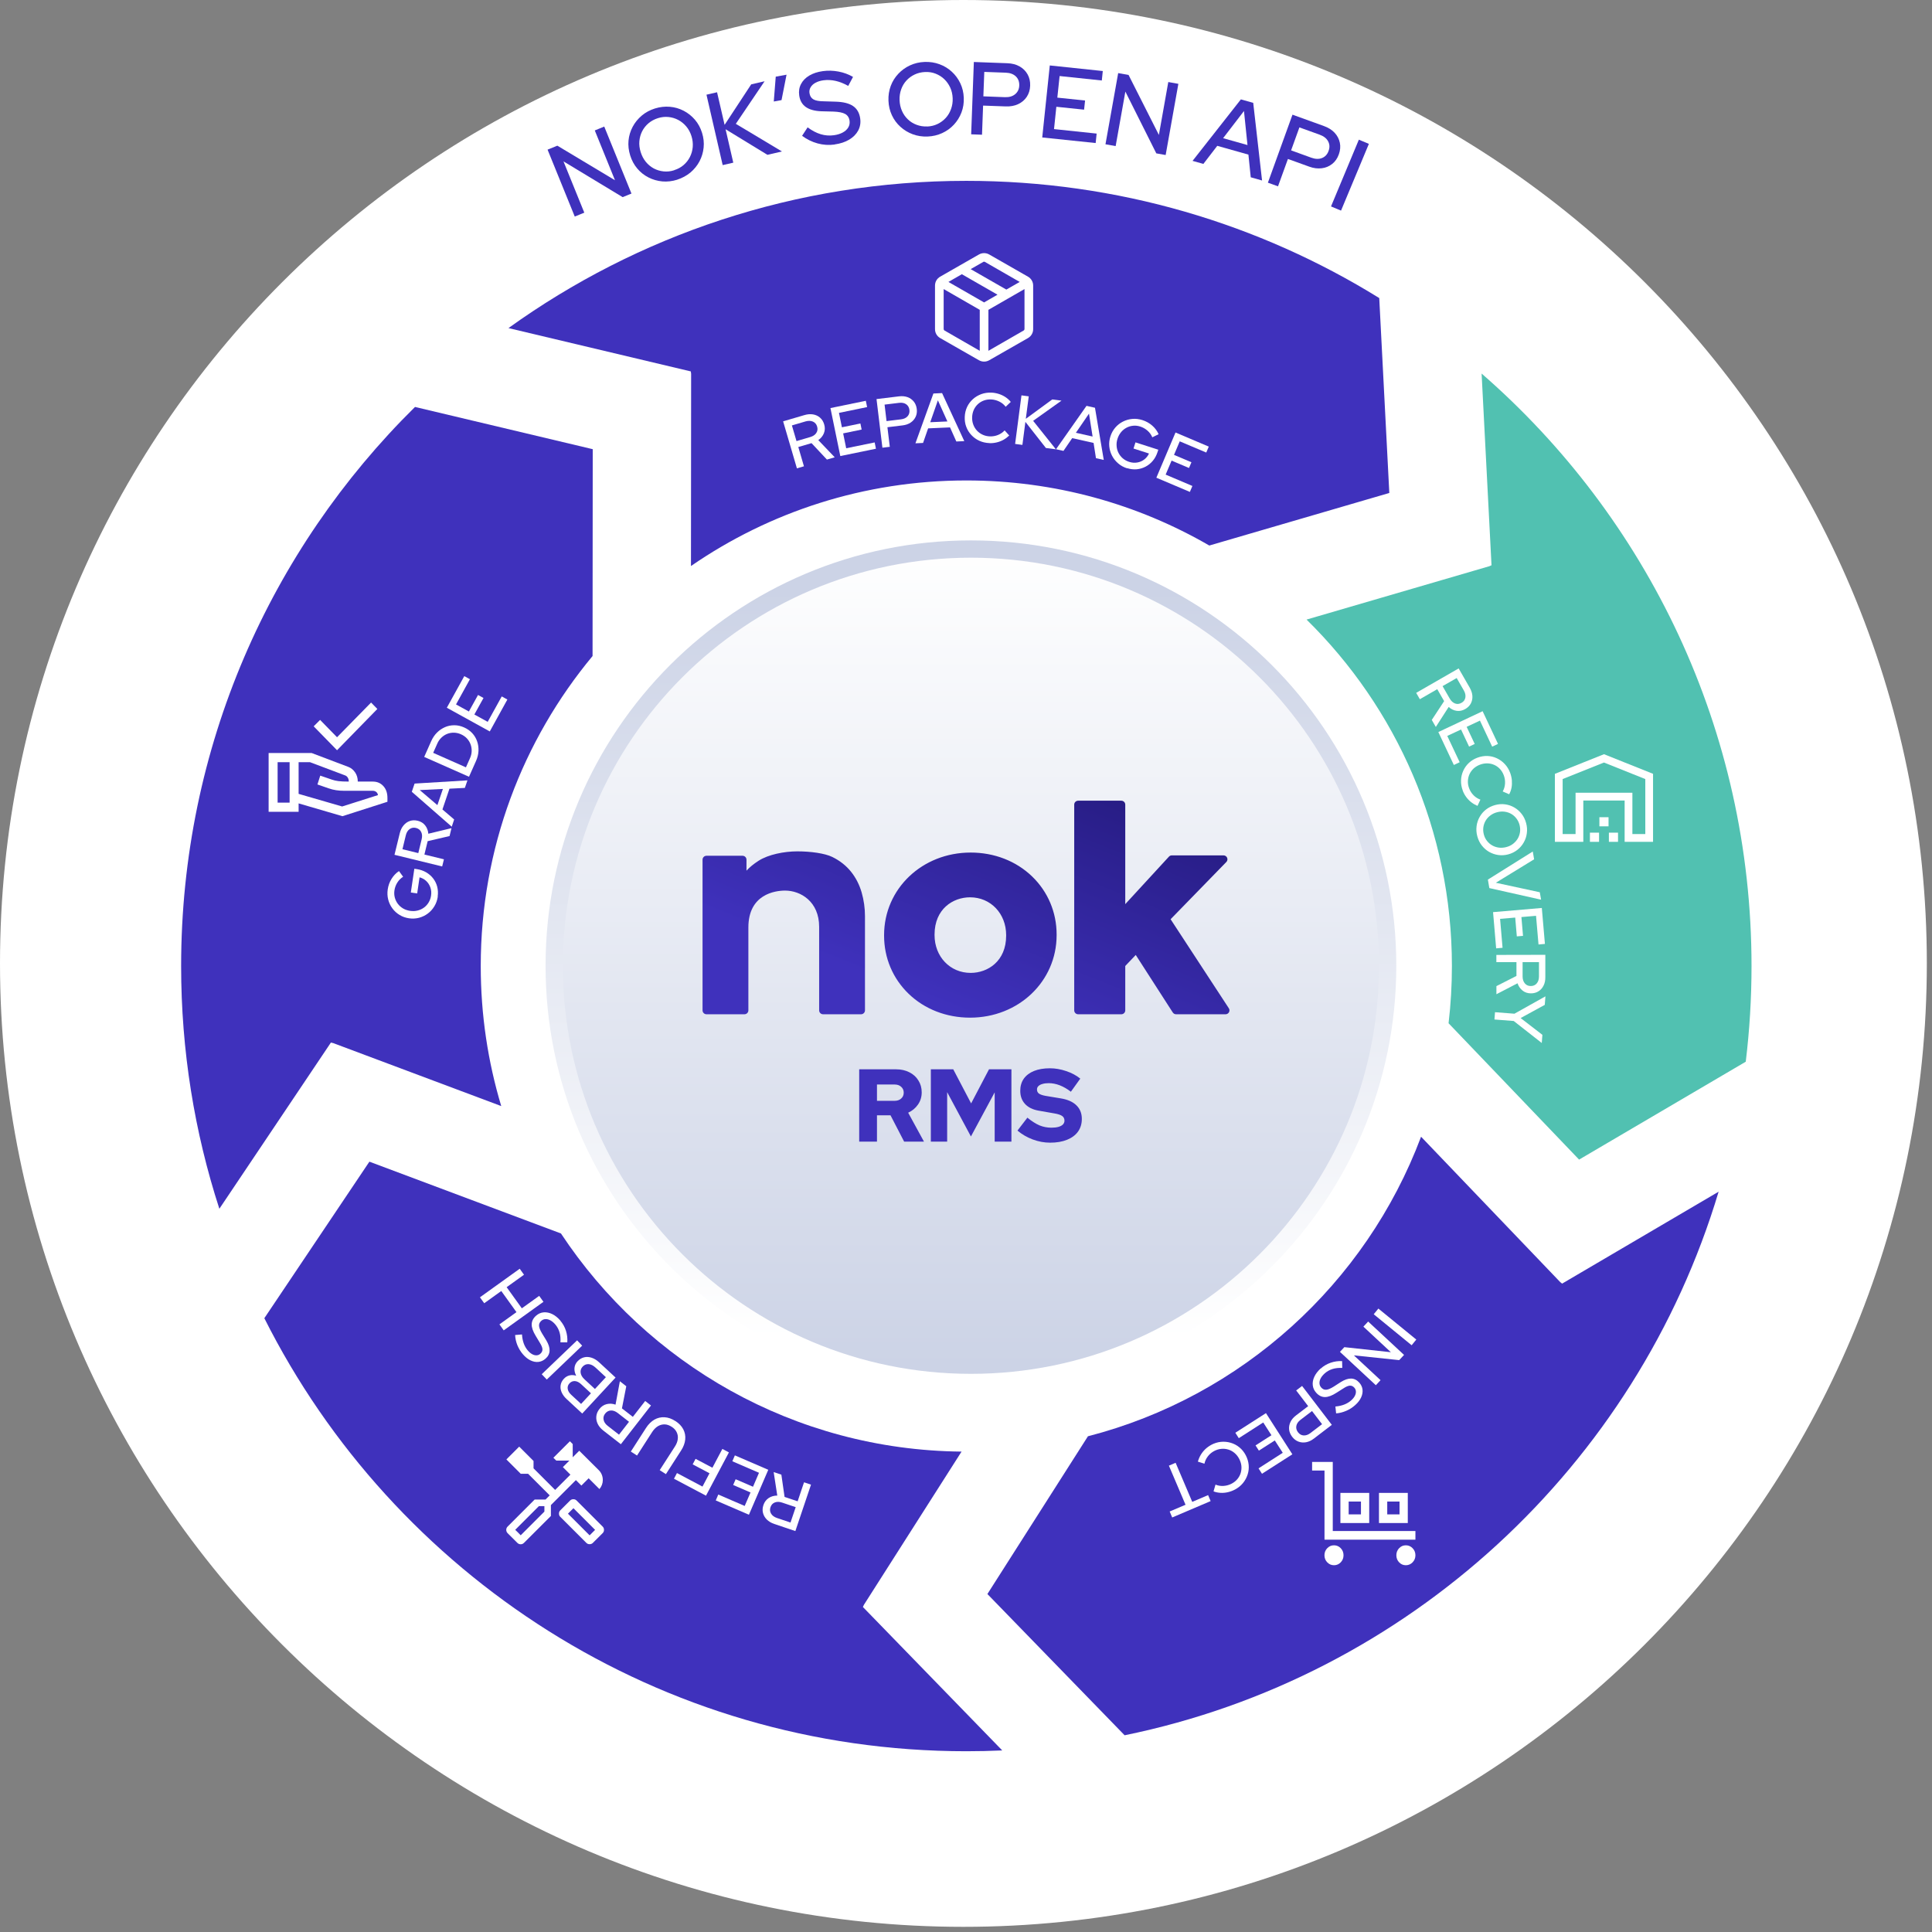
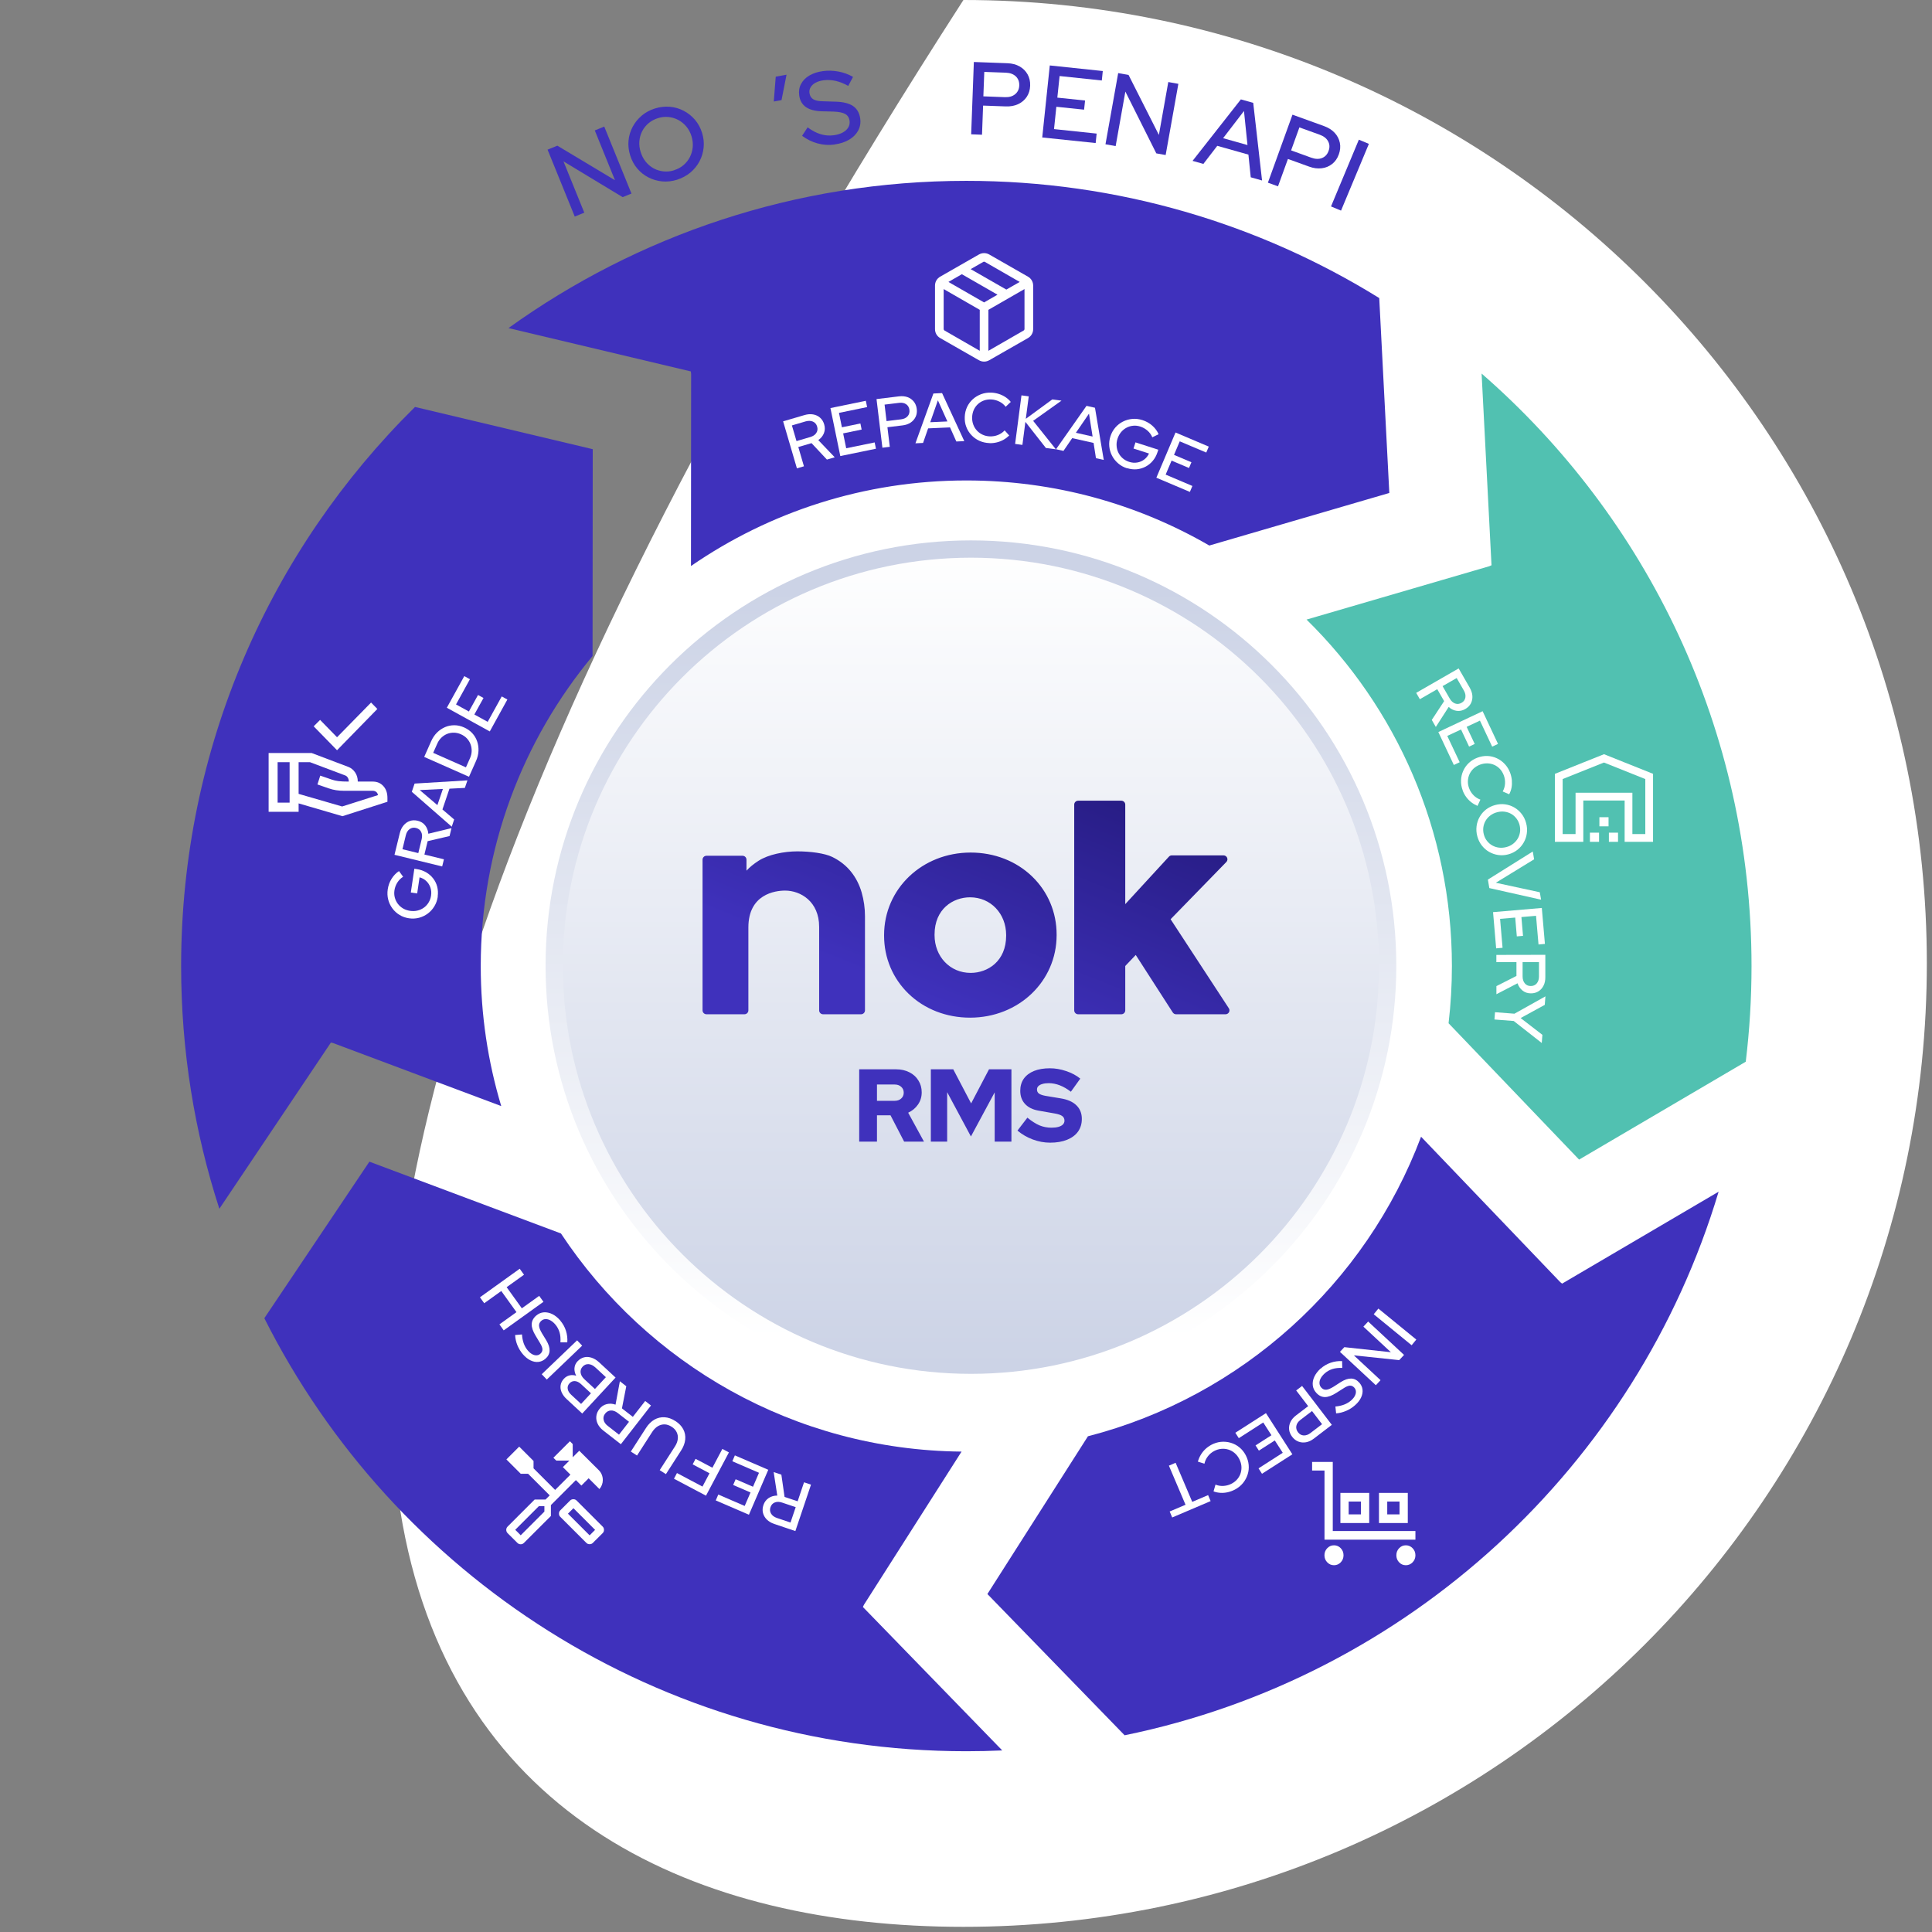
<svg xmlns="http://www.w3.org/2000/svg" width="374" height="374" viewBox="0 0 374 374" fill="none">
  <rect x="0" y="0" width="374" height="374" fill="#808080" stroke="none" />
-   <path d="M186.5 373C289.501 373 373 289.501 373 186.5C373 83.499 289.501 0 186.5 0C83.499 0 0 83.499 0 186.5C0 289.501 83.499 373 186.5 373Z" fill="white" />
+   <path d="M186.5 373C289.501 373 373 289.501 373 186.5C373 83.499 289.501 0 186.5 0C0 289.501 83.499 373 186.5 373Z" fill="white" />
  <path d="M194.017 338.852L167.271 311.32L167.041 311.087L167.239 310.66L186.14 281.004C153.736 280.692 125.254 263.985 108.591 238.778L71.508 224.878L51.171 255.18C76.16 304.895 127.628 339.008 187.063 339.008C189.394 339.008 191.712 338.956 194.017 338.852Z" fill="#3F31BC" />
  <path d="M93.063 187.008C93.063 196.432 94.45 205.532 97.031 214.115L64.512 201.926L64.054 201.821L63.874 202.094L42.464 233.994C37.66 219.197 35.063 203.406 35.063 187.008C35.063 144.652 52.388 106.343 80.337 78.779L114.742 86.954L114.709 126.997C101.191 143.277 93.063 164.194 93.063 187.008Z" fill="#3F31BC" />
  <path d="M133.759 109.572C148.907 99.125 167.271 93.008 187.063 93.008C204.2 93.008 220.265 97.594 234.099 105.605L268.945 95.431L266.996 57.698C243.774 43.313 216.388 35.008 187.063 35.008C153.987 35.008 123.379 45.573 98.428 63.512L133.409 71.823L133.728 71.896L133.79 72.363L133.759 109.572Z" fill="#3F31BC" />
  <path d="M281.063 187.008C281.063 160.744 270.291 136.995 252.925 119.939L288.301 109.611L288.732 109.421L288.712 109.094L286.812 72.314C318.827 100.181 339.063 141.231 339.063 187.008C339.063 193.277 338.684 199.457 337.946 205.527L305.683 224.478L280.417 198.084C280.844 194.452 281.063 190.756 281.063 187.008Z" fill="#51C1B1" />
  <path d="M332.693 230.69C316.791 283.782 272.648 324.672 217.706 335.918L191.143 308.574L210.606 278.036C240.366 270.361 264.417 248.477 275.092 220.05L302.032 248.193L302.399 248.487L302.68 248.319L332.693 230.69Z" fill="#3F31BC" />
  <path d="M187.955 269.298C233.431 269.298 270.298 232.431 270.298 186.955C270.298 141.478 233.431 104.612 187.955 104.612C142.478 104.612 105.612 141.478 105.612 186.955C105.612 232.431 142.478 269.298 187.955 269.298Z" fill="url(#paint0_linear_1449_383)" />
  <path d="M187.955 265.951C231.583 265.951 266.951 230.583 266.951 186.955C266.951 143.327 231.583 107.959 187.955 107.959C144.327 107.959 108.959 143.327 108.959 186.955C108.959 230.583 144.327 265.951 187.955 265.951Z" fill="url(#paint1_linear_1449_383)" />
  <path d="M302.5 161.462H305V153.462H316V161.462H318.5V150.812L310.5 147.612L302.5 150.812V161.462ZM301 162.961V149.798L310.5 146L320 149.798V162.961H314.5V154.961H306.5V162.961H301ZM307.779 162.961V161.192H309.548V162.961H307.779ZM309.615 159.961V158.192H311.385V159.961H309.615ZM311.452 162.961V161.192H313.221V162.961H311.452Z" fill="white" />
  <path d="M189.662 67.909V59.978L182.676 55.958V63.696C182.676 63.753 182.691 63.806 182.719 63.856C182.748 63.906 182.791 63.949 182.848 63.984L189.662 67.909ZM191.338 67.909L198.152 63.984C198.209 63.949 198.252 63.906 198.281 63.856C198.309 63.806 198.324 63.753 198.324 63.696V55.958L191.338 59.978V67.909ZM189.49 69.727L182.01 65.448C181.692 65.265 181.444 65.022 181.267 64.717C181.089 64.412 181 64.077 181 63.713V55.287C181 54.923 181.089 54.588 181.267 54.283C181.444 53.978 181.692 53.735 182.01 53.553L189.49 49.273C189.808 49.091 190.145 49 190.5 49C190.855 49 191.192 49.091 191.51 49.273L198.99 53.553C199.308 53.735 199.556 53.978 199.733 54.283C199.911 54.588 200 54.923 200 55.287V63.713C200 64.077 199.911 64.412 199.733 64.717C199.556 65.022 199.308 65.265 198.99 65.448L191.51 69.727C191.192 69.909 190.855 70 190.5 70C190.145 70 189.808 69.909 189.49 69.727ZM194.809 56.056L197.402 54.578L190.672 50.709C190.615 50.673 190.557 50.656 190.5 50.656C190.443 50.656 190.385 50.673 190.328 50.709L187.901 52.098L194.809 56.056ZM190.5 58.543L193.099 57.047L186.197 53.083L183.598 54.578L190.5 58.543Z" fill="white" />
  <path d="M65.244 145.231L60.722 140.601L61.964 139.359L65.244 142.718L71.834 136L73.046 137.242L65.244 145.231ZM66.291 158L57.806 155.521V157.154H52V145.766H60.316L67.426 148.456C67.953 148.655 68.39 149.009 68.739 149.515C69.087 150.022 69.261 150.617 69.261 151.3H72.164C72.998 151.3 73.679 151.589 74.207 152.168C74.736 152.746 75 153.509 75 154.456V155.21L66.291 158ZM53.742 155.37H56.064V147.55H53.742V155.37ZM66.233 156.12L73.165 153.921C73.129 153.657 73.017 153.451 72.828 153.304C72.64 153.157 72.419 153.084 72.164 153.084H66.657C66.095 153.084 65.564 153.046 65.065 152.97C64.567 152.895 64.07 152.77 63.576 152.594L61.45 151.858L61.995 150.148L64.25 150.921C64.621 151.055 65.046 151.151 65.525 151.211C66.005 151.27 66.669 151.3 67.519 151.3C67.519 151.006 67.455 150.752 67.325 150.539C67.196 150.325 67.025 150.181 66.814 150.106L60.021 147.55H57.806V153.678L66.233 156.12Z" fill="white" />
  <path d="M256.4 298.048V284.672H254V283H258V296.376H274V298.048H256.4ZM258.236 303C257.724 303 257.289 302.812 256.929 302.436C256.57 302.06 256.39 301.605 256.39 301.071C256.39 300.536 256.57 300.081 256.929 299.705C257.289 299.329 257.724 299.142 258.236 299.142C258.747 299.142 259.183 299.329 259.543 299.705C259.902 300.081 260.082 300.536 260.082 301.071C260.082 301.605 259.902 302.06 259.543 302.436C259.183 302.812 258.747 303 258.236 303ZM259.477 294.833V289.002H265.056V294.833H259.477ZM261.077 293.161H263.456V290.674H261.077V293.161ZM266.944 294.833V289.002H272.523V294.833H266.944ZM268.544 293.161H270.923V290.674H268.544V293.161ZM272.143 303C271.632 303 271.198 302.812 270.842 302.436C270.486 302.06 270.308 301.605 270.308 301.071C270.308 300.536 270.486 300.081 270.842 299.705C271.198 299.329 271.632 299.142 272.143 299.142C272.653 299.142 273.091 299.329 273.454 299.705C273.818 300.081 274 300.536 274 301.071C274 301.605 273.818 302.06 273.454 302.436C273.091 302.812 272.653 303 272.143 303Z" fill="white" />
  <path d="M114.138 298.927C114.018 298.927 113.906 298.908 113.802 298.869C113.698 298.831 113.599 298.765 113.506 298.671L108.463 293.638C108.37 293.545 108.304 293.446 108.265 293.342C108.227 293.238 108.208 293.126 108.208 293.006C108.208 292.885 108.227 292.773 108.265 292.669C108.304 292.565 108.37 292.467 108.463 292.373L110.358 290.479C110.451 290.385 110.55 290.319 110.654 290.281C110.758 290.242 110.87 290.223 110.99 290.223C111.111 290.223 111.223 290.242 111.327 290.281C111.431 290.319 111.529 290.385 111.623 290.479L116.665 295.521C116.759 295.615 116.825 295.713 116.863 295.817C116.902 295.921 116.921 296.033 116.921 296.154C116.921 296.274 116.902 296.386 116.863 296.49C116.825 296.594 116.759 296.693 116.665 296.786L114.771 298.671C114.677 298.765 114.579 298.831 114.475 298.869C114.371 298.908 114.259 298.927 114.138 298.927ZM114.138 297.215L115.2 296.154L111.006 291.96L109.944 293.021L114.138 297.215ZM100.798 298.942C100.678 298.942 100.563 298.92 100.454 298.877C100.345 298.833 100.244 298.765 100.15 298.671L98.271 296.802C98.177 296.708 98.109 296.607 98.065 296.498C98.022 296.389 98 296.274 98 296.154C98 296.033 98.022 295.92 98.065 295.812C98.109 295.705 98.177 295.605 98.271 295.511L103.494 290.288H105.6L106.412 289.477L102.229 285.294H100.804L98.029 282.519L100.508 280.04L103.283 282.815V284.24L107.465 288.423L110.423 285.465L108.963 284.006L110.229 282.74H107.683L107.127 282.194L110.321 279L110.867 279.546V282.102L112.133 280.837L115.894 284.579C116.158 284.837 116.357 285.13 116.491 285.46C116.625 285.789 116.692 286.138 116.692 286.506C116.692 286.829 116.636 287.14 116.525 287.439C116.413 287.739 116.251 288.011 116.038 288.256L113.952 286.169L112.542 287.579L111.483 286.519L106.644 291.358V293.467L101.431 298.671C101.337 298.765 101.238 298.833 101.135 298.877C101.031 298.92 100.919 298.942 100.798 298.942ZM100.798 297.206L105.385 292.619V291.558H104.323L99.737 296.144L100.798 297.206ZM100.798 297.206L99.737 296.144L100.275 296.667L100.798 297.206Z" fill="white" />
  <g clip-path="url(#clip0_1449_383)">
    <path d="M111.27 41.94L106 28.97L107.89 28.2L119.05 34.89L115.14 25.25L116.97 24.5L122.24 37.47L120.53 38.16L109.08 31.24L113.11 41.17L111.26 41.92L111.27 41.94Z" fill="#3F31BC" />
    <path d="M131.09 34.79C130.12 35.09 129.16 35.2 128.22 35.12C127.27 35.03 126.38 34.78 125.54 34.35C124.7 33.92 123.97 33.35 123.36 32.62C122.75 31.9 122.29 31.05 121.99 30.08C121.69 29.11 121.58 28.16 121.67 27.21C121.76 26.27 122.03 25.38 122.47 24.55C122.91 23.72 123.5 23 124.23 22.38C124.96 21.76 125.81 21.31 126.78 21C127.75 20.7 128.71 20.59 129.66 20.67C130.62 20.75 131.51 21.01 132.34 21.44C133.17 21.87 133.9 22.45 134.52 23.17C135.14 23.89 135.6 24.74 135.9 25.7C136.2 26.66 136.31 27.62 136.21 28.57C136.11 29.51 135.85 30.4 135.41 31.23C134.97 32.06 134.38 32.78 133.65 33.4C132.91 34.01 132.06 34.47 131.1 34.78L131.09 34.79ZM130.53 32.93C131.22 32.72 131.82 32.39 132.33 31.95C132.84 31.51 133.25 30.99 133.55 30.4C133.85 29.81 134.04 29.16 134.1 28.47C134.16 27.77 134.08 27.07 133.86 26.36C133.63 25.63 133.3 25.01 132.85 24.48C132.4 23.95 131.89 23.53 131.3 23.22C130.71 22.91 130.08 22.72 129.41 22.65C128.74 22.58 128.06 22.65 127.37 22.87C126.67 23.09 126.06 23.42 125.54 23.86C125.02 24.3 124.61 24.82 124.31 25.41C124.01 26 123.83 26.64 123.77 27.33C123.71 28.02 123.8 28.72 124.02 29.43C124.25 30.16 124.58 30.79 125.02 31.33C125.46 31.87 125.98 32.29 126.56 32.61C127.15 32.92 127.78 33.11 128.46 33.18C129.14 33.25 129.83 33.18 130.53 32.95V32.93Z" fill="#3F31BC" />
-     <path d="M139.9 31.97L136.76 18.33L138.81 17.86L140.27 24.17L145.42 16.33L148.01 15.73L142.44 23.97L151.37 29.32L148.56 29.97L140.46 25.02L141.95 31.49L139.9 31.96V31.97Z" fill="#3F31BC" />
    <path d="M149.79 19.65L150.17 14.84L152.26 14.46L151.29 19.38L149.79 19.65Z" fill="#3F31BC" />
    <path d="M161.561 27.98C160.451 28.13 159.351 28.06 158.261 27.76C157.171 27.46 156.181 26.97 155.271 26.29L156.341 24.65C157.191 25.29 158.041 25.73 158.871 25.98C159.701 26.23 160.551 26.3 161.411 26.18C162.081 26.09 162.661 25.91 163.141 25.65C163.621 25.39 163.981 25.06 164.211 24.67C164.441 24.28 164.521 23.85 164.461 23.4C164.381 22.78 164.091 22.33 163.611 22.06C163.131 21.79 162.371 21.64 161.351 21.6L158.981 21.54C157.681 21.49 156.681 21.21 155.971 20.7C155.261 20.19 154.841 19.44 154.711 18.45C154.601 17.66 154.711 16.93 155.061 16.27C155.401 15.61 155.941 15.06 156.661 14.63C157.381 14.2 158.261 13.91 159.281 13.77C160.281 13.63 161.291 13.66 162.311 13.85C163.331 14.04 164.261 14.39 165.131 14.89L164.201 16.63C162.551 15.7 160.961 15.34 159.431 15.54C158.821 15.62 158.311 15.78 157.881 16.01C157.451 16.24 157.141 16.53 156.931 16.88C156.721 17.22 156.641 17.6 156.701 18.01C156.781 18.58 157.031 18.98 157.451 19.23C157.871 19.48 158.541 19.6 159.441 19.61L161.731 19.68C163.231 19.72 164.361 20 165.141 20.53C165.911 21.06 166.371 21.86 166.521 22.95C166.641 23.8 166.501 24.57 166.131 25.27C165.751 25.97 165.181 26.56 164.391 27.03C163.601 27.5 162.671 27.81 161.571 27.96L161.561 27.98Z" fill="#3F31BC" />
-     <path d="M179.55 26.43C178.54 26.47 177.58 26.32 176.69 25.99C175.8 25.66 175 25.18 174.3 24.54C173.6 23.91 173.05 23.16 172.65 22.3C172.25 21.44 172.03 20.51 171.99 19.49C171.95 18.48 172.1 17.53 172.43 16.64C172.76 15.75 173.25 14.97 173.9 14.28C174.55 13.59 175.3 13.05 176.17 12.65C177.04 12.25 177.97 12.03 178.99 11.99C180 11.95 180.96 12.1 181.86 12.43C182.76 12.76 183.56 13.24 184.25 13.88C184.94 14.51 185.49 15.26 185.9 16.12C186.31 16.98 186.53 17.91 186.57 18.93C186.61 19.94 186.46 20.89 186.12 21.78C185.78 22.67 185.29 23.45 184.65 24.14C184.01 24.83 183.25 25.37 182.38 25.77C181.51 26.17 180.57 26.39 179.55 26.43ZM179.49 24.49C180.21 24.46 180.87 24.3 181.48 24.01C182.09 23.72 182.62 23.33 183.07 22.84C183.52 22.35 183.86 21.78 184.1 21.12C184.34 20.46 184.45 19.76 184.42 19.02C184.39 18.26 184.23 17.57 183.94 16.94C183.65 16.31 183.26 15.77 182.78 15.31C182.3 14.85 181.74 14.51 181.11 14.26C180.48 14.01 179.81 13.91 179.09 13.94C178.36 13.97 177.68 14.13 177.07 14.42C176.45 14.71 175.92 15.1 175.47 15.59C175.02 16.08 174.68 16.65 174.45 17.3C174.22 17.95 174.11 18.65 174.14 19.39C174.17 20.15 174.33 20.85 174.61 21.48C174.89 22.12 175.28 22.66 175.76 23.12C176.24 23.58 176.8 23.92 177.44 24.16C178.08 24.4 178.76 24.51 179.49 24.48V24.49Z" fill="#3F31BC" />
    <path d="M188 25.99L188.52 12L195 12.24C195.92 12.27 196.71 12.48 197.38 12.86C198.05 13.24 198.56 13.75 198.92 14.39C199.28 15.03 199.45 15.76 199.42 16.59C199.39 17.42 199.17 18.13 198.76 18.75C198.35 19.36 197.8 19.83 197.1 20.16C196.4 20.49 195.6 20.63 194.69 20.6L190.31 20.44L190.1 26.08L188 26V25.99ZM190.37 18.65L194.53 18.81C195.36 18.84 196.02 18.65 196.52 18.23C197.02 17.81 197.29 17.25 197.31 16.53C197.33 15.81 197.11 15.23 196.64 14.78C196.17 14.34 195.52 14.1 194.7 14.07L190.54 13.92L190.36 18.66L190.37 18.65Z" fill="#3F31BC" />
    <path d="M201.76 26.59L203.22 12.67L213.48 13.75L213.29 15.58L205.12 14.72L204.68 18.9L210.05 19.46L209.86 21.23L204.49 20.67L204.04 24.99L212.29 25.86L212.1 27.69L201.76 26.61V26.59Z" fill="#3F31BC" />
    <path d="M214 27.93L216.46 14.15L218.47 14.51L224.34 26.12L226.16 15.88L228.11 16.23L225.65 30.01L223.84 29.69L217.85 17.73L215.97 28.28L214 27.93Z" fill="#3F31BC" />
    <path d="M230.851 31.15L240.211 19.24L242.601 19.91L244.311 34.94L242.121 34.32L241.671 29.93L235.641 28.23L232.951 31.73L230.851 31.14V31.15ZM236.771 26.75L241.491 28.08L240.811 21.49L236.771 26.75Z" fill="#3F31BC" />
    <path d="M245.44 35.37L250.2 22.2L256.29 24.4C257.15 24.71 257.85 25.15 258.37 25.71C258.89 26.27 259.22 26.92 259.37 27.64C259.52 28.36 259.45 29.11 259.17 29.89C258.89 30.67 258.46 31.29 257.88 31.74C257.3 32.2 256.63 32.48 255.87 32.57C255.1 32.67 254.29 32.57 253.44 32.26L249.32 30.77L247.4 36.07L245.43 35.36L245.44 35.37ZM249.94 29.11L253.85 30.53C254.63 30.81 255.32 30.83 255.92 30.59C256.52 30.35 256.95 29.89 257.19 29.21C257.44 28.53 257.4 27.91 257.09 27.34C256.78 26.77 256.23 26.35 255.45 26.07L251.54 24.66L249.93 29.12L249.94 29.11Z" fill="#3F31BC" />
    <path d="M257.66 39.96L263.05 27.04L264.99 27.85L259.6 40.77L257.66 39.96Z" fill="#3F31BC" />
  </g>
  <path d="M266.828 253.315L274.168 259.315L273.268 260.415L265.928 254.415L266.828 253.315Z" fill="white" />
  <path d="M264.848 255.825L271.798 262.285L270.858 263.295L262.088 262.375L267.248 267.175L266.338 268.155L259.388 261.695L260.238 260.785L269.248 261.765L263.928 256.815L264.848 255.825Z" fill="white" />
  <path d="M255.648 264.945C256.208 264.435 256.858 264.055 257.578 263.805C258.298 263.555 259.048 263.445 259.808 263.485L259.838 264.805C259.118 264.775 258.478 264.845 257.918 265.025C257.358 265.205 256.858 265.485 256.418 265.885C256.078 266.195 255.818 266.515 255.648 266.845C255.478 267.175 255.408 267.495 255.428 267.805C255.448 268.115 255.568 268.385 255.768 268.605C256.058 268.925 256.378 269.065 256.758 269.025C257.128 268.995 257.608 268.785 258.198 268.415L259.548 267.545C260.298 267.075 260.958 266.855 261.548 266.865C262.138 266.875 262.658 267.135 263.118 267.635C263.478 268.035 263.698 268.485 263.758 268.985C263.818 269.485 263.728 269.995 263.488 270.515C263.248 271.035 262.868 271.535 262.348 271.995C261.838 272.455 261.268 272.825 260.618 273.105C259.968 273.385 259.318 273.555 258.648 273.605L258.508 272.275C259.788 272.165 260.808 271.765 261.588 271.065C261.898 270.785 262.128 270.505 262.278 270.205C262.428 269.915 262.498 269.625 262.478 269.355C262.468 269.085 262.358 268.845 262.178 268.635C261.918 268.345 261.628 268.215 261.288 268.235C260.958 268.265 260.538 268.445 260.028 268.785L258.718 269.615C257.868 270.165 257.118 270.445 256.488 270.445C255.858 270.445 255.288 270.165 254.798 269.615C254.408 269.185 254.188 268.705 254.128 268.165C254.068 267.625 254.168 267.075 254.428 266.515C254.688 265.955 255.098 265.425 255.648 264.915V264.945Z" fill="white" />
  <path d="M252.058 268.295L257.818 275.825L254.328 278.495C253.828 278.875 253.328 279.105 252.818 279.195C252.308 279.285 251.818 279.245 251.348 279.065C250.878 278.885 250.478 278.575 250.138 278.135C249.798 277.685 249.598 277.215 249.548 276.725C249.498 276.225 249.588 275.745 249.808 275.275C250.028 274.805 250.388 274.375 250.878 274.005L253.238 272.205L250.918 269.165L252.048 268.305L252.058 268.295ZM253.978 273.155L251.738 274.865C251.298 275.205 251.028 275.595 250.948 276.025C250.868 276.455 250.968 276.865 251.268 277.255C251.568 277.645 251.928 277.855 252.368 277.875C252.808 277.895 253.248 277.745 253.688 277.405L255.928 275.695L253.978 273.145V273.155Z" fill="white" />
  <path d="M245.058 273.545L250.178 281.525L244.298 285.295L243.628 284.245L248.318 281.235L246.778 278.845L243.698 280.815L243.048 279.805L246.128 277.835L244.538 275.365L239.808 278.405L239.138 277.355L245.068 273.555L245.058 273.545Z" fill="white" />
  <path d="M234.458 279.705C235.078 279.375 235.718 279.175 236.358 279.115C237.008 279.055 237.638 279.115 238.248 279.295C238.858 279.475 239.418 279.765 239.918 280.175C240.418 280.585 240.828 281.085 241.148 281.695C241.468 282.305 241.658 282.925 241.718 283.565C241.778 284.205 241.718 284.825 241.518 285.435C241.328 286.045 241.018 286.605 240.608 287.105C240.198 287.605 239.678 288.025 239.058 288.355C238.618 288.585 238.158 288.755 237.678 288.865C237.198 288.975 236.718 289.015 236.258 288.985C235.788 288.955 235.338 288.865 234.918 288.705L235.298 287.395C235.808 287.605 236.338 287.685 236.888 287.645C237.438 287.605 237.958 287.455 238.448 287.195C238.898 286.955 239.268 286.655 239.558 286.295C239.848 285.935 240.068 285.535 240.188 285.105C240.308 284.675 240.358 284.225 240.308 283.755C240.258 283.295 240.108 282.835 239.868 282.375C239.628 281.925 239.328 281.555 238.968 281.255C238.608 280.955 238.208 280.735 237.768 280.605C237.328 280.475 236.878 280.425 236.408 280.475C235.938 280.515 235.478 280.665 235.038 280.895C234.548 281.155 234.138 281.495 233.818 281.925C233.488 282.355 233.268 282.825 233.158 283.345L231.888 282.945C232.008 282.505 232.188 282.075 232.428 281.665C232.668 281.255 232.958 280.885 233.308 280.545C233.658 280.215 234.048 279.935 234.468 279.705H234.458Z" fill="white" />
  <path d="M227.577 283.165L230.797 290.735L233.867 289.425L234.357 290.585L226.917 293.755L226.427 292.595L229.497 291.295L226.277 283.725L227.587 283.165H227.577Z" fill="white" />
  <path d="M156.998 287.395L153.968 296.385L149.898 295.015C149.298 294.815 148.818 294.525 148.438 294.155C148.068 293.775 147.818 293.355 147.698 292.865C147.578 292.375 147.608 291.875 147.788 291.345C147.988 290.755 148.328 290.305 148.808 289.985C149.288 289.675 149.838 289.515 150.468 289.515L149.768 284.965L151.258 285.465L151.878 289.775L154.408 290.625L155.648 286.945L156.998 287.405V287.395ZM154.028 291.755L151.408 290.875C150.878 290.695 150.408 290.685 149.998 290.845C149.588 291.005 149.298 291.315 149.148 291.775C148.998 292.225 149.038 292.635 149.268 293.015C149.498 293.395 149.878 293.675 150.408 293.855L153.028 294.735L154.038 291.745L154.028 291.755Z" fill="white" />
  <path d="M148.728 284.515L144.978 293.225L138.558 290.455L139.048 289.315L144.158 291.525L145.288 288.915L141.928 287.465L142.408 286.355L145.768 287.805L146.928 285.105L141.768 282.875L142.258 281.735L148.728 284.525V284.515Z" fill="white" />
  <path d="M141.108 281.155L136.668 289.535L130.468 286.255L131.048 285.155L135.988 287.775L137.348 285.195L134.088 283.475L134.648 282.405L137.908 284.125L139.838 280.485L141.098 281.155H141.108Z" fill="white" />
  <path d="M130.747 275.085C131.437 275.535 131.947 276.065 132.267 276.675C132.587 277.295 132.717 277.955 132.647 278.655C132.577 279.355 132.317 280.075 131.847 280.795L128.907 285.365L127.707 284.595L130.647 280.025C130.967 279.535 131.157 279.045 131.207 278.565C131.267 278.085 131.187 277.645 130.987 277.235C130.787 276.825 130.467 276.475 130.017 276.195C129.567 275.905 129.107 275.745 128.657 275.735C128.207 275.725 127.767 275.845 127.357 276.085C126.947 276.335 126.577 276.705 126.257 277.195L123.317 281.765L122.117 280.995L125.057 276.425C125.517 275.705 126.067 275.165 126.677 274.815C127.297 274.465 127.947 274.315 128.647 274.355C129.347 274.395 130.037 274.635 130.727 275.085H130.747Z" fill="white" />
  <path d="M126.007 272.095L120.187 279.575L116.797 276.935C116.297 276.545 115.937 276.115 115.707 275.635C115.477 275.155 115.387 274.675 115.437 274.175C115.487 273.675 115.677 273.215 116.027 272.765C116.407 272.275 116.877 271.955 117.437 271.815C117.997 271.675 118.567 271.705 119.157 271.915L119.997 267.385L121.237 268.355L120.397 272.635L122.507 274.275L124.897 271.205L126.017 272.075L126.007 272.095ZM121.767 275.235L119.587 273.535C119.147 273.195 118.707 273.025 118.257 273.045C117.817 273.065 117.447 273.265 117.147 273.645C116.857 274.015 116.757 274.415 116.847 274.855C116.937 275.295 117.207 275.685 117.647 276.025L119.827 277.725L121.767 275.235Z" fill="white" />
  <path d="M119.158 266.675L112.708 273.635L109.698 270.845C109.238 270.425 108.918 269.975 108.718 269.515C108.518 269.045 108.458 268.595 108.528 268.145C108.598 267.695 108.808 267.285 109.148 266.915C109.458 266.575 109.828 266.355 110.238 266.255C110.648 266.155 111.078 266.175 111.538 266.315C111.278 265.815 111.168 265.315 111.208 264.835C111.248 264.345 111.438 263.915 111.788 263.535C112.168 263.135 112.588 262.875 113.058 262.755C113.528 262.635 114.018 262.665 114.538 262.835C115.048 263.005 115.548 263.315 116.028 263.765L119.168 266.675H119.158ZM114.398 269.715L112.488 267.945C112.098 267.585 111.698 267.385 111.298 267.355C110.898 267.325 110.548 267.475 110.248 267.785C109.948 268.095 109.838 268.465 109.898 268.865C109.958 269.265 110.188 269.645 110.578 270.005L112.488 271.775L114.408 269.705L114.398 269.715ZM117.288 266.595L115.268 264.725C114.828 264.325 114.388 264.105 113.948 264.075C113.508 264.045 113.118 264.205 112.788 264.555C112.468 264.895 112.338 265.295 112.398 265.735C112.458 266.185 112.708 266.605 113.148 267.015L115.168 268.885L117.288 266.595Z" fill="white" />
  <path d="M112.697 260.495L105.847 267.055L104.867 266.025L111.717 259.465L112.697 260.495Z" fill="white" />
  <path d="M108.468 255.655C108.958 256.235 109.328 256.885 109.558 257.615C109.788 258.345 109.878 259.095 109.818 259.855H108.488C108.538 259.125 108.488 258.485 108.318 257.915C108.148 257.345 107.878 256.845 107.498 256.395C107.198 256.045 106.888 255.785 106.558 255.605C106.228 255.425 105.918 255.345 105.608 255.355C105.298 255.365 105.028 255.475 104.798 255.675C104.478 255.955 104.328 256.275 104.348 256.645C104.368 257.015 104.558 257.505 104.918 258.105L105.758 259.475C106.208 260.235 106.418 260.905 106.388 261.495C106.358 262.085 106.088 262.605 105.568 263.045C105.158 263.395 104.698 263.595 104.198 263.645C103.698 263.695 103.188 263.585 102.678 263.335C102.168 263.085 101.678 262.695 101.228 262.165C100.778 261.645 100.428 261.055 100.158 260.415C99.898 259.765 99.748 259.105 99.718 258.435L101.048 258.325C101.128 259.605 101.498 260.645 102.178 261.435C102.448 261.755 102.728 261.985 103.018 262.145C103.308 262.305 103.588 262.375 103.858 262.365C104.128 262.355 104.378 262.265 104.588 262.075C104.878 261.825 105.018 261.535 105.008 261.195C104.998 260.865 104.818 260.445 104.498 259.925L103.698 258.595C103.168 257.725 102.908 256.975 102.928 256.345C102.948 255.715 103.238 255.155 103.798 254.675C104.238 254.295 104.728 254.085 105.268 254.045C105.808 254.005 106.358 254.115 106.908 254.385C107.468 254.655 107.988 255.085 108.478 255.645L108.468 255.655Z" fill="white" />
  <path d="M105.208 252.005L97.508 257.535L96.678 256.375L99.978 254.005L97.038 249.915L93.738 252.285L92.908 251.135L100.608 245.605L101.438 246.765L98.078 249.175L101.018 253.265L104.378 250.855L105.208 252.015V252.005Z" fill="white" />
  <path d="M84.748 173.565C84.648 174.255 84.428 174.875 84.088 175.435C83.748 175.995 83.328 176.465 82.818 176.845C82.308 177.225 81.748 177.495 81.118 177.665C80.498 177.825 79.848 177.865 79.178 177.765C78.508 177.665 77.898 177.455 77.348 177.115C76.798 176.785 76.338 176.365 75.958 175.845C75.578 175.335 75.308 174.765 75.148 174.135C74.988 173.505 74.958 172.855 75.058 172.165C75.168 171.425 75.408 170.745 75.798 170.125C76.188 169.505 76.658 169.005 77.238 168.625L78.038 169.725C77.588 170.005 77.218 170.375 76.918 170.845C76.628 171.305 76.438 171.815 76.358 172.355C76.288 172.845 76.308 173.315 76.428 173.755C76.548 174.195 76.738 174.595 77.008 174.955C77.278 175.315 77.618 175.615 78.018 175.855C78.418 176.095 78.878 176.245 79.388 176.325C79.888 176.395 80.368 176.385 80.828 176.265C81.288 176.155 81.698 175.965 82.068 175.695C82.438 175.425 82.738 175.095 82.978 174.695C83.218 174.295 83.378 173.855 83.448 173.365C83.528 172.815 83.488 172.295 83.318 171.805C83.148 171.315 82.888 170.905 82.518 170.555C82.148 170.205 81.718 169.965 81.218 169.835L80.758 172.955L79.528 172.775L80.208 168.175L80.688 168.245C81.358 168.345 81.958 168.555 82.498 168.865C83.038 169.185 83.488 169.575 83.858 170.055C84.228 170.535 84.488 171.075 84.638 171.665C84.788 172.265 84.818 172.885 84.728 173.545L84.748 173.565Z" fill="white" />
  <path d="M85.577 167.725L76.367 165.475L77.387 161.305C77.537 160.695 77.777 160.185 78.127 159.775C78.467 159.365 78.877 159.085 79.347 158.925C79.817 158.765 80.327 158.755 80.867 158.885C81.477 159.035 81.957 159.335 82.307 159.785C82.657 160.235 82.867 160.775 82.917 161.395L87.397 160.315L87.027 161.845L82.787 162.835L82.157 165.425L85.937 166.345L85.597 167.725H85.577ZM80.977 165.145L81.627 162.455C81.757 161.915 81.727 161.435 81.527 161.045C81.327 160.645 80.997 160.395 80.527 160.275C80.067 160.165 79.657 160.235 79.297 160.495C78.937 160.755 78.687 161.155 78.557 161.705L77.907 164.395L80.977 165.145Z" fill="white" />
  <path d="M87.438 160.025L79.718 153.275L80.258 151.685L90.488 151.065L89.988 152.525L87.008 152.675L85.648 156.695L87.918 158.635L87.448 160.035L87.438 160.025ZM84.668 155.865L85.738 152.725L81.258 152.945L84.678 155.865H84.668Z" fill="white" />
  <path d="M90.787 150.365L82.117 146.525L83.477 143.465C83.767 142.815 84.147 142.255 84.607 141.805C85.067 141.345 85.587 141.005 86.157 140.755C86.727 140.505 87.327 140.395 87.957 140.395C88.587 140.395 89.207 140.535 89.837 140.815C90.467 141.095 90.987 141.465 91.417 141.925C91.837 142.385 92.157 142.905 92.357 143.495C92.567 144.075 92.647 144.695 92.627 145.355C92.597 146.005 92.437 146.665 92.147 147.315L90.787 150.375V150.365ZM90.197 148.545L90.987 146.765C91.187 146.315 91.297 145.855 91.307 145.395C91.317 144.935 91.247 144.495 91.087 144.075C90.937 143.655 90.697 143.285 90.387 142.945C90.077 142.615 89.687 142.345 89.237 142.145C88.787 141.945 88.337 141.845 87.877 141.835C87.417 141.825 86.977 141.905 86.567 142.065C86.147 142.235 85.777 142.475 85.447 142.795C85.117 143.115 84.847 143.495 84.647 143.955L83.857 145.735L90.197 148.545Z" fill="white" />
  <path d="M94.798 141.585L86.498 137.005L89.878 130.885L90.968 131.485L88.278 136.365L90.768 137.735L92.538 134.535L93.598 135.115L91.828 138.315L94.408 139.735L97.128 134.815L98.218 135.415L94.818 141.585H94.798Z" fill="white" />
  <path d="M154.268 90.665L151.598 81.565L155.718 80.355C156.328 80.175 156.888 80.135 157.408 80.225C157.928 80.315 158.378 80.525 158.748 80.855C159.128 81.185 159.388 81.615 159.548 82.155C159.728 82.755 159.708 83.315 159.498 83.855C159.288 84.385 158.928 84.835 158.408 85.195L161.588 88.525L160.078 88.965L157.098 85.785L154.538 86.535L155.628 90.265L154.268 90.665ZM154.198 85.385L156.848 84.605C157.388 84.445 157.778 84.185 158.018 83.815C158.268 83.445 158.318 83.025 158.178 82.565C158.048 82.115 157.778 81.795 157.368 81.615C156.958 81.435 156.488 81.425 155.948 81.575L153.298 82.355L154.188 85.385H154.198Z" fill="white" />
  <path d="M162.668 88.285L160.758 78.995L167.608 77.585L167.858 78.805L162.408 79.925L162.978 82.715L166.558 81.975L166.798 83.155L163.218 83.895L163.808 86.775L169.318 85.645L169.568 86.865L162.668 88.285Z" fill="white" />
  <path d="M170.818 86.675L169.678 77.255L174.038 76.725C174.658 76.655 175.208 76.705 175.698 76.885C176.188 77.065 176.578 77.355 176.898 77.745C177.208 78.135 177.398 78.605 177.468 79.165C177.538 79.725 177.468 80.225 177.258 80.675C177.048 81.125 176.728 81.505 176.298 81.795C175.868 82.085 175.338 82.275 174.738 82.345L171.788 82.705L172.248 86.495L170.838 86.665L170.818 86.675ZM171.628 81.515L174.428 81.175C174.988 81.105 175.408 80.905 175.698 80.575C175.988 80.245 176.108 79.835 176.048 79.355C175.988 78.875 175.778 78.505 175.418 78.255C175.058 78.005 174.598 77.915 174.038 77.985L171.238 78.325L171.618 81.515H171.628Z" fill="white" />
  <path d="M177.208 85.825L180.688 76.175L182.368 76.095L186.668 85.395L185.128 85.465L183.908 82.735L179.668 82.925L178.688 85.745L177.218 85.815L177.208 85.825ZM180.078 81.735L183.398 81.585L181.558 77.495L180.078 81.735Z" fill="white" />
  <path d="M191.518 85.775C190.818 85.745 190.168 85.595 189.578 85.325C188.988 85.055 188.478 84.685 188.038 84.215C187.598 83.745 187.268 83.215 187.048 82.615C186.818 82.015 186.728 81.365 186.758 80.685C186.788 79.995 186.938 79.365 187.208 78.785C187.478 78.205 187.858 77.705 188.328 77.275C188.798 76.845 189.348 76.525 189.958 76.295C190.568 76.075 191.228 75.975 191.918 76.005C192.418 76.025 192.898 76.115 193.368 76.265C193.838 76.415 194.268 76.625 194.658 76.885C195.048 77.145 195.388 77.455 195.668 77.805L194.678 78.745C194.348 78.305 193.928 77.965 193.428 77.725C192.928 77.485 192.408 77.345 191.858 77.325C191.348 77.305 190.878 77.375 190.448 77.535C190.008 77.695 189.628 77.935 189.298 78.235C188.968 78.545 188.708 78.905 188.508 79.335C188.318 79.765 188.208 80.235 188.188 80.745C188.168 81.255 188.238 81.725 188.398 82.165C188.558 82.605 188.788 82.995 189.098 83.335C189.408 83.675 189.778 83.945 190.208 84.145C190.638 84.345 191.098 84.455 191.608 84.475C192.158 84.495 192.688 84.405 193.188 84.205C193.688 84.005 194.118 83.705 194.478 83.315L195.368 84.305C195.038 84.625 194.668 84.905 194.258 85.135C193.848 85.365 193.408 85.535 192.938 85.645C192.468 85.755 191.998 85.805 191.518 85.785V85.775Z" fill="white" />
  <path d="M196.508 85.935L197.738 76.535L199.148 76.725L198.578 81.075L203.698 77.325L205.488 77.555L199.998 81.465L204.398 86.975L202.468 86.725L198.498 81.665L197.918 86.125L196.508 85.935Z" fill="white" />
  <path d="M204.428 86.965L210.328 78.565L211.968 78.935L213.668 89.035L212.158 88.695L211.698 85.745L207.558 84.815L205.868 87.285L204.428 86.965ZM208.268 83.775L211.508 84.505L210.808 80.075L208.268 83.785V83.775Z" fill="white" />
  <path d="M218.177 90.655C217.517 90.445 216.937 90.125 216.447 89.695C215.957 89.275 215.557 88.775 215.267 88.215C214.977 87.655 214.797 87.045 214.737 86.405C214.677 85.765 214.747 85.125 214.957 84.475C215.167 83.825 215.477 83.265 215.897 82.775C216.317 82.285 216.807 81.905 217.377 81.615C217.947 81.325 218.547 81.155 219.197 81.095C219.837 81.035 220.497 81.115 221.157 81.325C221.867 81.555 222.497 81.905 223.047 82.385C223.597 82.865 224.007 83.425 224.287 84.055L223.067 84.655C222.867 84.165 222.557 83.735 222.147 83.375C221.737 83.015 221.267 82.745 220.747 82.575C220.277 82.425 219.807 82.365 219.357 82.415C218.897 82.455 218.477 82.585 218.077 82.795C217.677 83.005 217.327 83.285 217.027 83.645C216.727 84.005 216.497 84.425 216.337 84.915C216.177 85.395 216.117 85.875 216.157 86.345C216.187 86.815 216.307 87.255 216.517 87.665C216.727 88.075 216.997 88.425 217.347 88.725C217.697 89.025 218.107 89.255 218.577 89.405C219.107 89.575 219.627 89.625 220.137 89.535C220.647 89.455 221.097 89.255 221.497 88.955C221.897 88.655 222.207 88.265 222.427 87.795L219.427 86.825L219.807 85.635L224.227 87.055L224.077 87.515C223.867 88.155 223.567 88.725 223.167 89.195C222.767 89.675 222.297 90.055 221.767 90.335C221.237 90.615 220.657 90.785 220.047 90.845C219.437 90.895 218.807 90.825 218.187 90.625L218.177 90.655Z" fill="white" />
  <path d="M223.858 92.455L227.558 83.725L233.998 86.455L233.508 87.605L228.378 85.435L227.268 88.055L230.638 89.485L230.168 90.595L226.798 89.165L225.648 91.875L230.828 94.075L230.338 95.225L223.848 92.475L223.858 92.455Z" fill="white" />
  <path d="M274.148 134.125L282.368 129.395L284.508 133.115C284.818 133.665 284.998 134.205 285.028 134.725C285.058 135.245 284.958 135.735 284.728 136.175C284.498 136.615 284.138 136.975 283.648 137.255C283.108 137.565 282.558 137.685 281.988 137.605C281.418 137.525 280.898 137.275 280.438 136.855L277.948 140.725L277.168 139.365L279.558 135.725L278.228 133.415L274.858 135.355L274.148 134.125ZM279.258 132.825L280.638 135.225C280.918 135.715 281.268 136.025 281.678 136.185C282.098 136.335 282.508 136.295 282.938 136.045C283.348 135.815 283.588 135.475 283.668 135.035C283.748 134.595 283.648 134.135 283.368 133.655L281.988 131.255L279.248 132.825H279.258Z" fill="white" />
  <path d="M278.428 141.715L287.008 137.675L289.988 144.005L288.858 144.535L286.488 139.495L283.918 140.705L285.478 144.015L284.388 144.525L282.828 141.215L280.168 142.465L282.568 147.555L281.438 148.085L278.438 141.715H278.428Z" fill="white" />
  <path d="M283.168 153.045C282.918 152.385 282.808 151.735 282.828 151.085C282.848 150.435 282.988 149.815 283.248 149.235C283.508 148.655 283.868 148.135 284.338 147.695C284.808 147.255 285.358 146.915 285.998 146.675C286.638 146.435 287.288 146.325 287.928 146.345C288.568 146.365 289.178 146.515 289.758 146.785C290.338 147.055 290.848 147.425 291.298 147.905C291.748 148.385 292.088 148.945 292.338 149.605C292.508 150.065 292.618 150.545 292.668 151.035C292.708 151.525 292.688 152.005 292.608 152.465C292.518 152.925 292.368 153.355 292.148 153.755L290.898 153.215C291.168 152.735 291.318 152.225 291.348 151.665C291.378 151.115 291.298 150.585 291.098 150.065C290.918 149.595 290.668 149.185 290.348 148.845C290.028 148.505 289.658 148.245 289.248 148.065C288.838 147.885 288.398 147.785 287.928 147.775C287.458 147.765 286.988 147.845 286.498 148.025C286.028 148.205 285.618 148.455 285.268 148.765C284.928 149.085 284.658 149.455 284.468 149.865C284.278 150.285 284.178 150.725 284.158 151.195C284.138 151.665 284.218 152.135 284.398 152.605C284.588 153.125 284.878 153.565 285.258 153.955C285.638 154.335 286.078 154.615 286.578 154.795L286.018 156.005C285.598 155.825 285.198 155.595 284.818 155.305C284.448 155.015 284.108 154.675 283.828 154.285C283.538 153.895 283.318 153.475 283.148 153.025L283.168 153.045Z" fill="white" />
  <path d="M285.978 161.885C285.798 161.225 285.758 160.575 285.838 159.935C285.918 159.295 286.118 158.695 286.438 158.135C286.748 157.575 287.158 157.105 287.668 156.705C288.178 156.315 288.758 156.025 289.418 155.845C290.078 155.665 290.728 155.615 291.368 155.705C292.008 155.795 292.598 155.995 293.148 156.315C293.698 156.635 294.168 157.055 294.568 157.565C294.968 158.075 295.248 158.665 295.428 159.325C295.608 159.985 295.658 160.645 295.568 161.285C295.488 161.935 295.288 162.525 294.968 163.085C294.658 163.635 294.248 164.115 293.738 164.515C293.228 164.915 292.648 165.205 291.988 165.385C291.328 165.565 290.678 165.605 290.038 165.515C289.398 165.425 288.808 165.215 288.258 164.905C287.708 164.585 287.238 164.165 286.838 163.655C286.438 163.135 286.158 162.555 285.978 161.885ZM287.248 161.555C287.378 162.025 287.578 162.445 287.868 162.795C288.148 163.155 288.488 163.445 288.878 163.665C289.268 163.885 289.698 164.025 290.168 164.085C290.638 164.145 291.118 164.105 291.608 163.975C292.108 163.845 292.538 163.635 292.908 163.345C293.278 163.055 293.578 162.715 293.808 162.335C294.038 161.945 294.178 161.525 294.248 161.075C294.308 160.625 294.278 160.165 294.158 159.685C294.028 159.205 293.818 158.785 293.538 158.425C293.258 158.065 292.918 157.765 292.528 157.545C292.138 157.325 291.708 157.185 291.238 157.125C290.778 157.065 290.298 157.105 289.808 157.235C289.308 157.365 288.878 157.575 288.498 157.865C288.118 158.145 287.818 158.485 287.588 158.875C287.358 159.265 287.218 159.685 287.148 160.145C287.088 160.605 287.118 161.075 287.248 161.555Z" fill="white" />
  <path d="M288.027 170.275L296.717 164.835L296.977 166.345L289.567 170.885L298.077 172.725L298.327 174.165L288.307 171.915L288.027 170.275Z" fill="white" />
  <path d="M289.018 176.575L298.468 175.765L299.068 182.725L297.828 182.835L297.348 177.285L294.518 177.525L294.828 181.165L293.628 181.265L293.318 177.625L290.388 177.875L290.868 183.475L289.628 183.585L289.028 176.565L289.018 176.575Z" fill="white" />
  <path d="M289.668 184.855L299.148 184.835V189.125C299.158 189.755 299.048 190.315 298.808 190.785C298.578 191.255 298.248 191.635 297.828 191.895C297.408 192.165 296.918 192.295 296.358 192.295C295.738 192.295 295.198 192.125 294.748 191.765C294.298 191.405 293.968 190.945 293.768 190.345L289.678 192.465V190.895L293.558 188.925V186.255H289.668V184.835V184.855ZM294.748 186.265V189.025C294.748 189.585 294.898 190.035 295.188 190.375C295.478 190.715 295.858 190.885 296.348 190.875C296.818 190.875 297.198 190.705 297.488 190.365C297.778 190.025 297.918 189.575 297.918 189.015V186.255H294.748V186.265Z" fill="white" />
  <path d="M289.418 195.945L293.168 196.235L299.168 192.875L299.038 194.525L294.368 197.075L298.578 200.325L298.458 201.905L293.028 197.645L289.298 197.355L289.408 195.935L289.418 195.945Z" fill="white" />
  <path d="M166.326 221V207H173.486C174.446 207 175.299 207.193 176.046 207.58C176.793 207.953 177.373 208.48 177.786 209.16C178.213 209.827 178.426 210.593 178.426 211.46C178.426 212.34 178.186 213.127 177.706 213.82C177.226 214.513 176.593 215.04 175.806 215.4L178.866 221H175.026L172.386 215.9H169.766V221H166.326ZM169.766 213.1H173.166C173.699 213.1 174.126 212.953 174.446 212.66C174.779 212.367 174.946 211.987 174.946 211.52C174.946 211.053 174.779 210.673 174.446 210.38C174.126 210.087 173.699 209.94 173.166 209.94H169.766V213.1ZM180.193 221V207H184.533L187.993 213.6L191.453 207H195.793V221H192.553V211.46L187.953 220L183.353 211.42V221H180.193ZM203.283 221.2C202.15 221.2 201.03 220.993 199.923 220.58C198.816 220.167 197.83 219.593 196.963 218.86L198.883 216.36C199.736 217.053 200.523 217.553 201.243 217.86C201.963 218.153 202.73 218.3 203.543 218.3C204.076 218.3 204.53 218.247 204.903 218.14C205.276 218.033 205.563 217.88 205.763 217.68C205.963 217.467 206.063 217.22 206.063 216.94C206.063 216.553 205.916 216.253 205.623 216.04C205.33 215.827 204.83 215.66 204.123 215.54L201.043 215C199.91 214.8 199.036 214.367 198.423 213.7C197.81 213.033 197.503 212.187 197.503 211.16C197.503 210.253 197.73 209.473 198.183 208.82C198.65 208.167 199.31 207.667 200.163 207.32C201.03 206.973 202.056 206.8 203.243 206.8C204.283 206.8 205.33 206.98 206.383 207.34C207.436 207.687 208.35 208.173 209.123 208.8L207.303 211.34C205.863 210.233 204.43 209.68 203.003 209.68C202.536 209.68 202.13 209.733 201.783 209.84C201.45 209.933 201.19 210.073 201.003 210.26C200.83 210.433 200.743 210.647 200.743 210.9C200.743 211.247 200.87 211.513 201.123 211.7C201.39 211.887 201.816 212.033 202.403 212.14L205.303 212.62C206.65 212.833 207.67 213.28 208.363 213.96C209.07 214.64 209.423 215.52 209.423 216.6C209.423 217.547 209.176 218.367 208.683 219.06C208.19 219.74 207.483 220.267 206.563 220.64C205.643 221.013 204.55 221.2 203.283 221.2Z" fill="#3F31BC" />
  <path fill-rule="evenodd" clip-rule="evenodd" d="M226.608 177.947L237.83 195.107C237.936 195.237 238 195.405 238 195.587C238 196.006 237.659 196.345 237.236 196.345H237.232H227.671C227.409 196.345 227.168 196.214 227.026 195.996L219.861 184.864L217.829 186.996V195.587C217.829 196.006 217.486 196.345 217.065 196.345H208.713C208.291 196.345 207.949 196.006 207.949 195.587V155.757C207.949 155.338 208.291 155 208.713 155H217.065C217.486 155 217.829 155.339 217.829 155.757V175.026L226.283 165.832C226.427 165.674 226.632 165.585 226.846 165.585H236.848C237.154 165.585 237.431 165.766 237.55 166.046C237.67 166.327 237.609 166.65 237.396 166.869L226.608 177.947ZM171.143 181.019C171.143 172.058 178.504 165.039 187.899 165.039C192.476 165.039 196.702 166.679 199.79 169.658C202.855 172.612 204.543 176.607 204.543 180.911V181.02C204.543 189.981 197.182 197 187.787 197C183.21 197 178.985 195.359 175.895 192.38C172.831 189.427 171.143 185.43 171.143 181.128V181.019ZM187.788 173.702C184.478 173.702 180.913 175.958 180.913 180.911V181.02C180.913 185.19 183.916 188.335 187.899 188.335C191.208 188.335 194.773 186.081 194.773 181.128V181.019C194.773 176.848 191.77 173.702 187.788 173.702ZM161.11 165.889C162.572 166.603 163.792 167.563 164.737 168.741C165.673 169.907 166.367 171.264 166.802 172.772C167.227 174.254 167.444 175.796 167.444 177.356V195.587C167.444 196.006 167.101 196.345 166.68 196.345H159.336C158.914 196.345 158.572 196.006 158.572 195.587V179.422C158.572 174.517 154.988 172.402 151.983 172.402C150.041 172.402 144.872 173.098 144.872 179.544V195.587C144.872 196.006 144.531 196.345 144.109 196.345H136.764C136.341 196.345 136 196.006 136 195.587V166.417C136 165.999 136.341 165.66 136.764 165.66H143.742C144.163 165.66 144.505 165.999 144.505 166.417V168.547C145.117 167.873 145.886 167.248 146.846 166.629C148.724 165.421 151.783 164.808 154.357 164.808C156.907 164.808 159.664 165.182 161.11 165.889Z" fill="url(#paint2_linear_1449_383)" />
  <defs>
    <linearGradient id="paint0_linear_1449_383" x1="187.955" y1="259.13" x2="187.955" y2="114.054" gradientUnits="userSpaceOnUse">
      <stop stop-color="white" />
      <stop offset="1" stop-color="#CCD3E6" />
    </linearGradient>
    <linearGradient id="paint1_linear_1449_383" x1="187.955" y1="105.007" x2="187.955" y2="264.589" gradientUnits="userSpaceOnUse">
      <stop stop-color="white" />
      <stop offset="1" stop-color="#CCD3E6" />
    </linearGradient>
    <linearGradient id="paint2_linear_1449_383" x1="225.789" y1="159.398" x2="207.505" y2="204.855" gradientUnits="userSpaceOnUse">
      <stop stop-color="#281D86" />
      <stop offset="1" stop-color="#3F31BC" />
    </linearGradient>
    <clipPath id="clip0_1449_383">
      <rect width="158.99" height="29.94" fill="white" transform="matrix(-1 0 0 -1 264.99 41.94)" />
    </clipPath>
  </defs>
</svg>